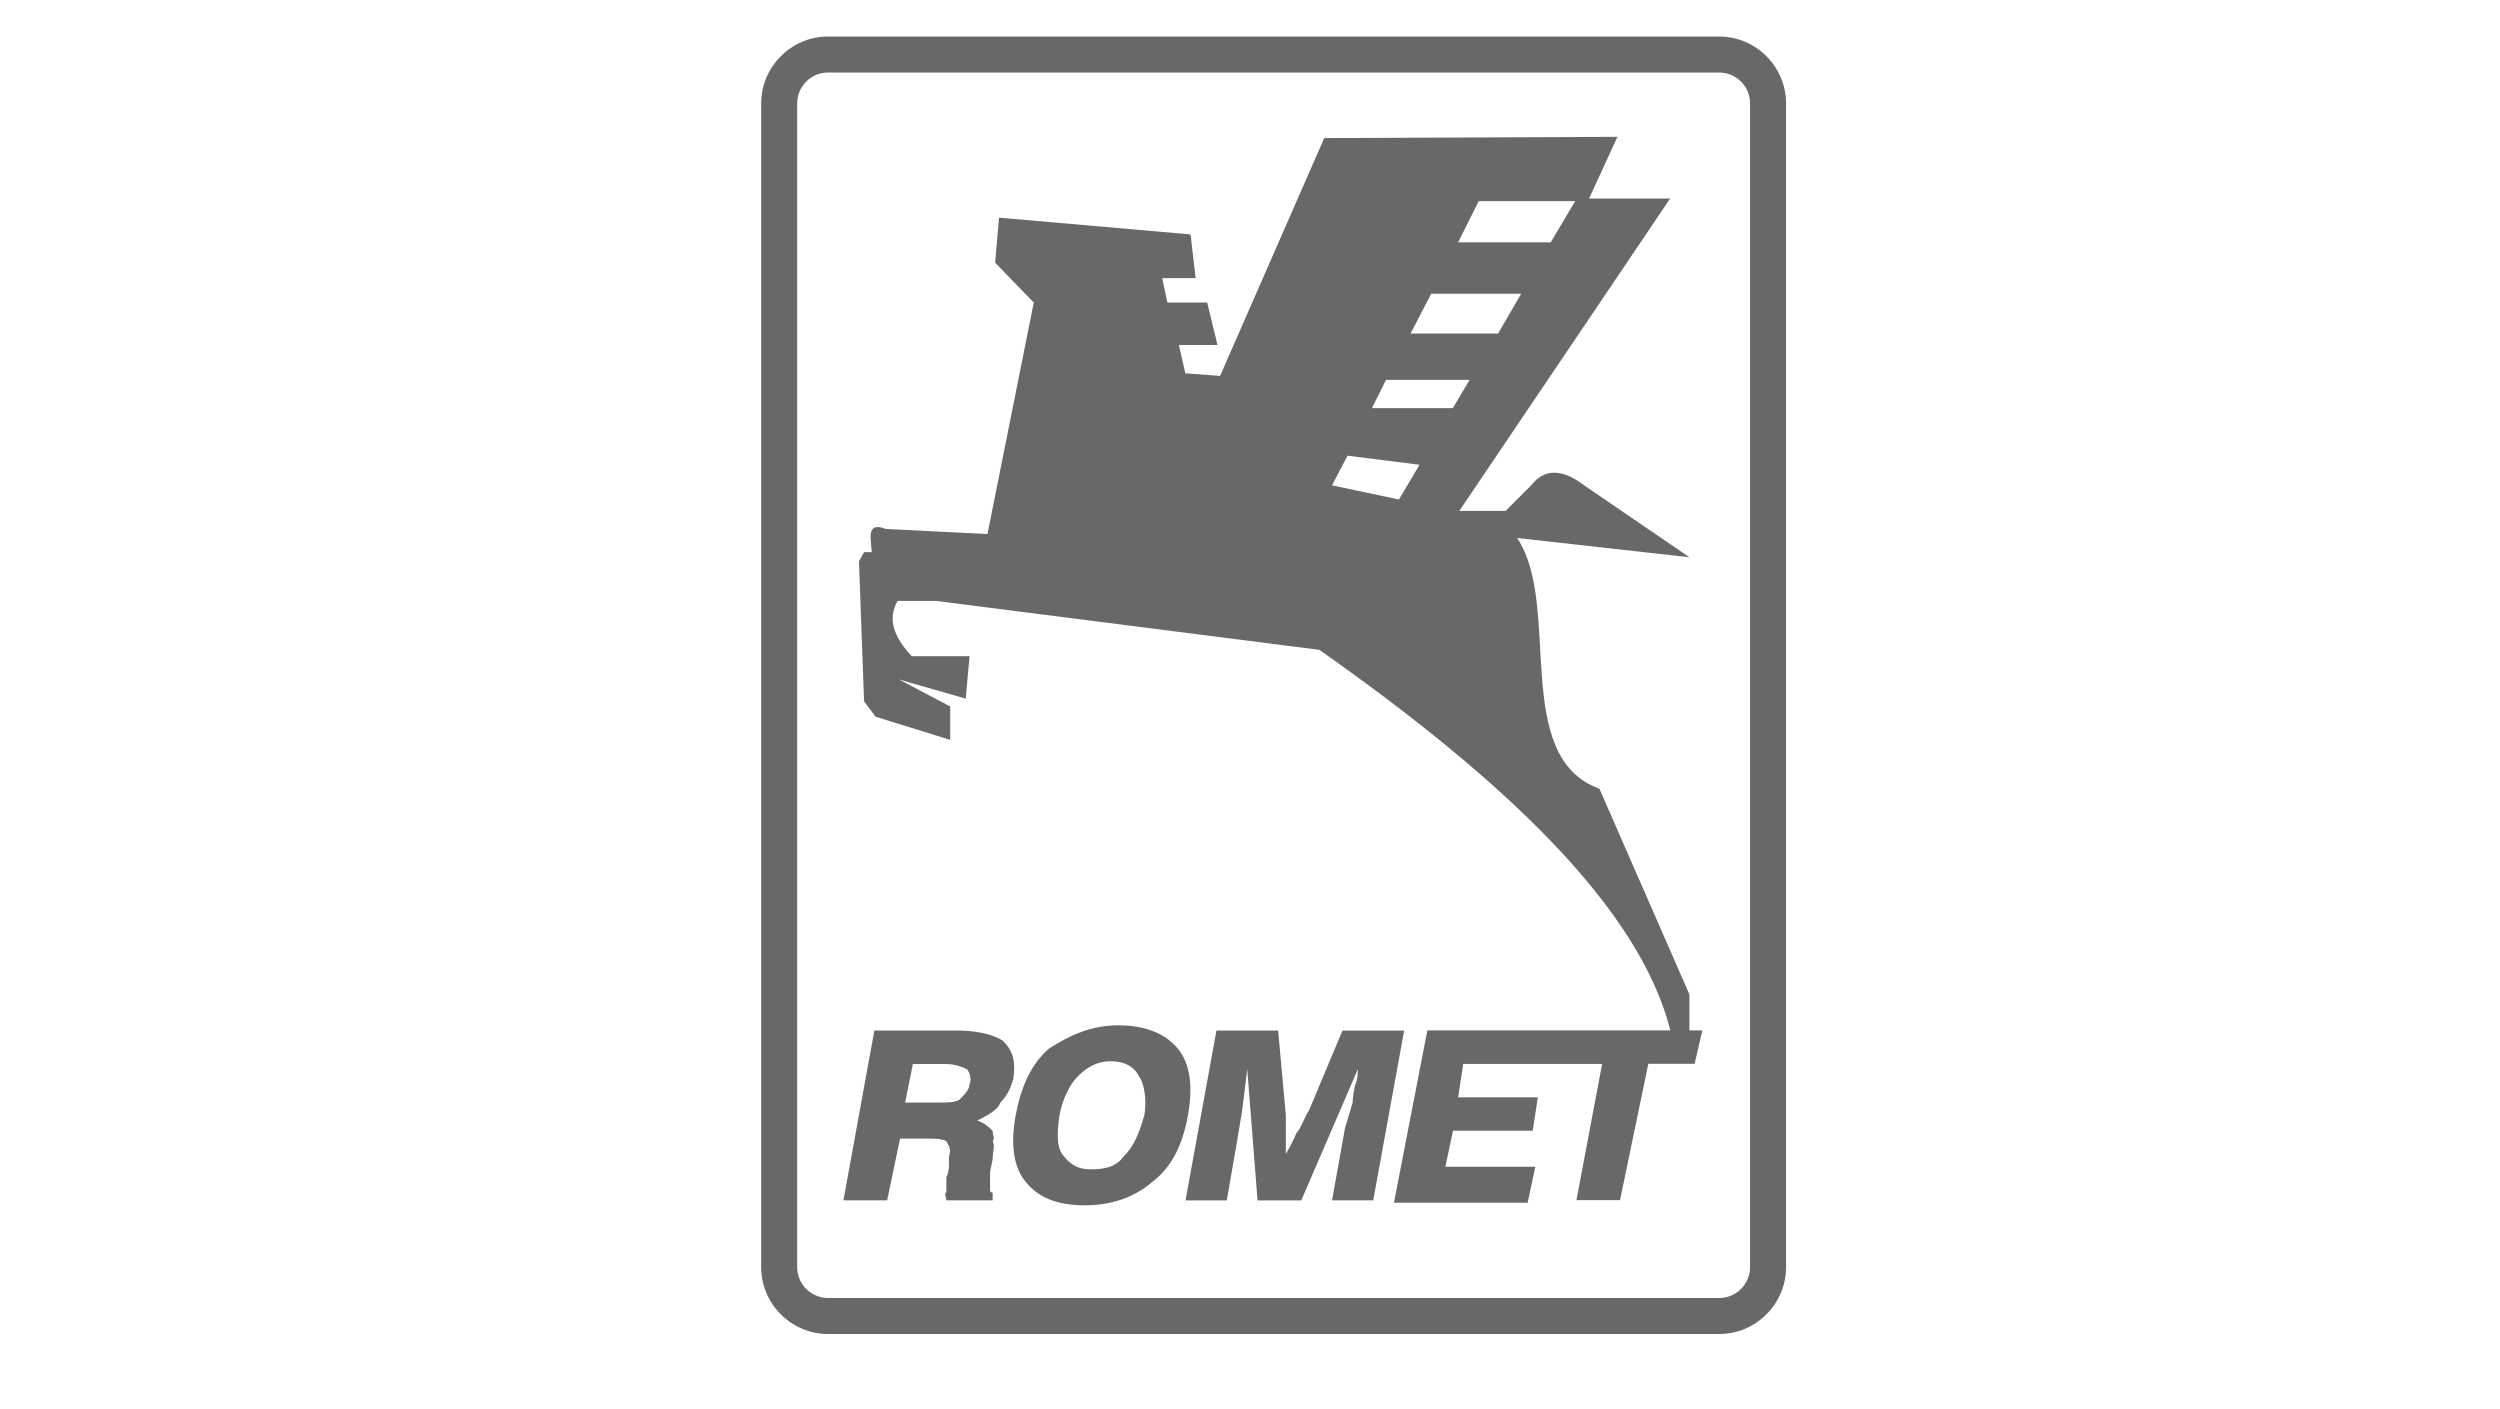
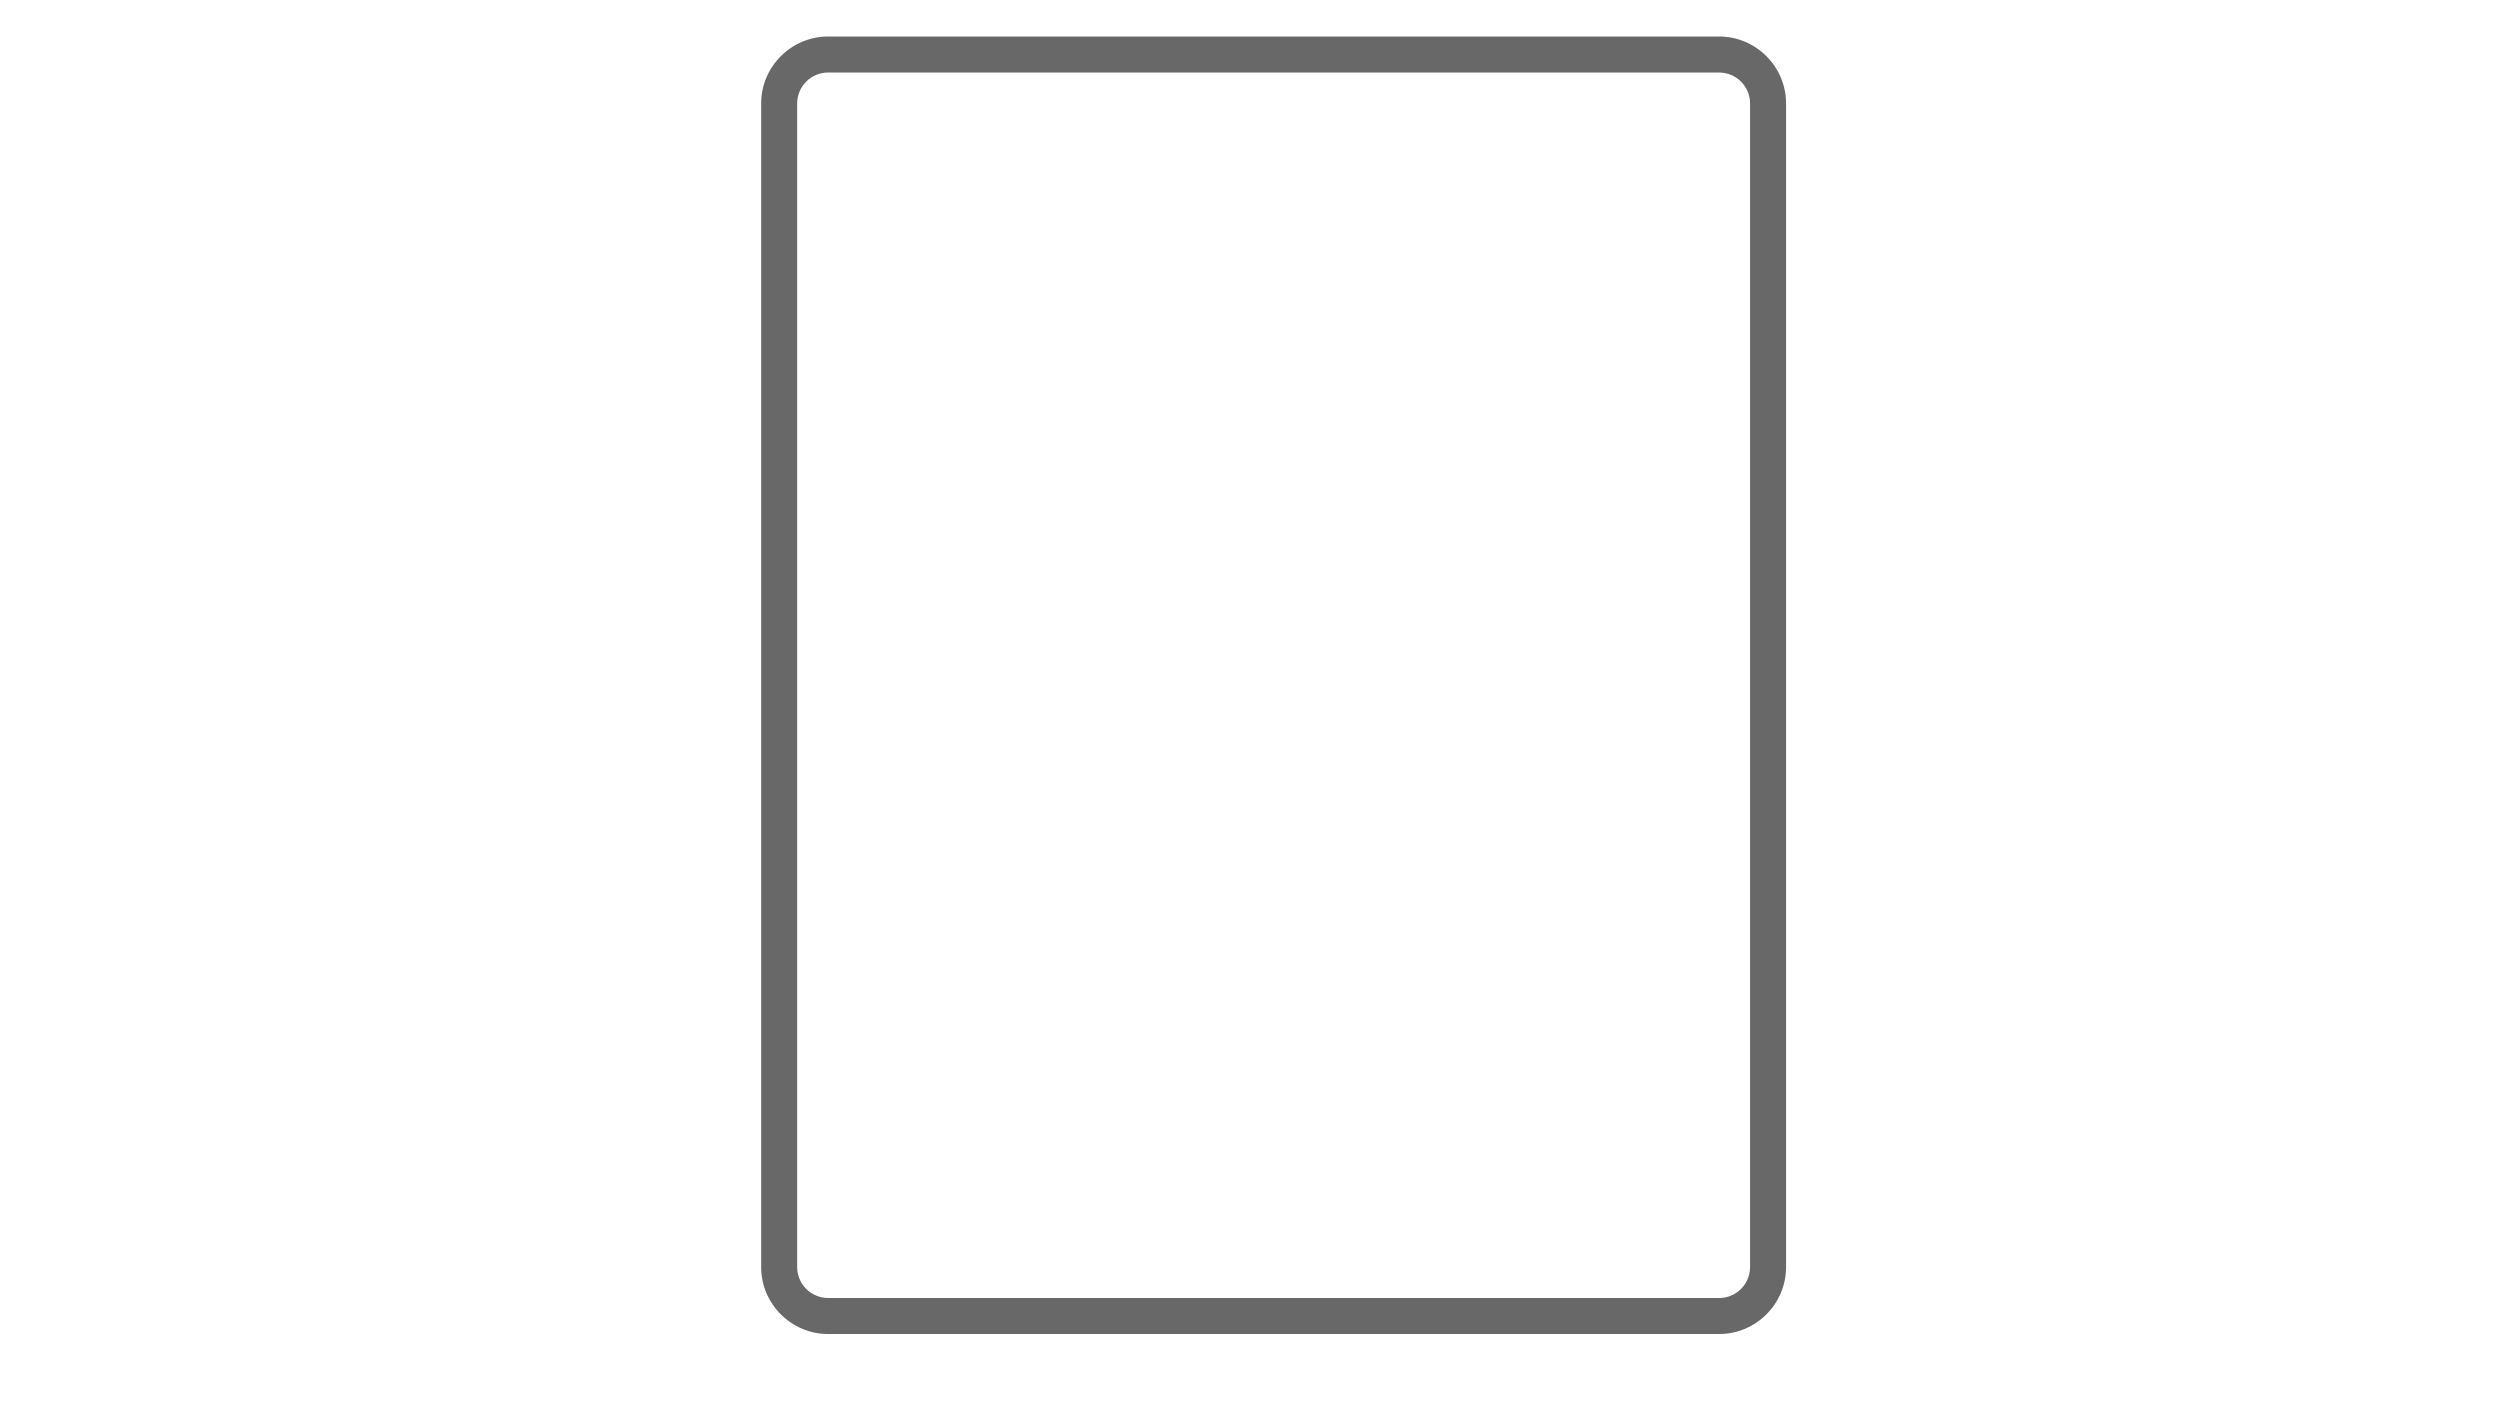
<svg xmlns="http://www.w3.org/2000/svg" id="svg3821" viewBox="0 0 240.29 135.46">
  <defs>
    <style>
      .cls-1 {
        fill-rule: evenodd;
      }

      .cls-1, .cls-2 {
        fill: #686868;
      }
    </style>
  </defs>
  <path class="cls-2" d="M79.59,3.51h85.65c3.53,0,6.43,2.89,6.43,6.43v111.85c0,3.53-2.89,6.43-6.43,6.43h-85.65c-3.53,0-6.43-2.89-6.43-6.43V9.94c0-3.53,2.89-6.43,6.43-6.43ZM79.59,6.97c-1.64,0-2.96,1.33-2.97,2.97v111.85c0,1.64,1.33,2.96,2.97,2.97h85.65c1.64,0,2.96-1.33,2.97-2.97V9.94c0-1.64-1.33-2.96-2.97-2.97h-85.65Z" />
-   <path class="cls-1" d="M151.52,115.36l2.47-13.1h-13.35l-.49,3.21h7.66l-.49,3.21h-7.66l-.74,3.46h8.65l-.74,3.46h-12.85l3.21-16.56h23.36c-2.97-11.74-15.82-23.98-33.74-36.58l-36.83-4.7h-3.71c-.99,1.73-.37,3.46,1.36,5.31h5.56l-.37,4.08-6.43-1.85,4.94,2.6v3.21l-7.17-2.22-1.11-1.48-.49-13.47.49-.87h.74l-.12-1.36c0-1.11.49-1.24,1.48-.87l9.76.49,4.45-22.25-3.71-3.83.37-4.33,18.41,1.61.49,4.2h-3.21l.49,2.35h3.83l.99,4.08h-3.71l.62,2.72,3.34.25,10.01-22.86,28.18-.12-2.72,5.93h7.79l-20.27,30.03h4.45l2.47-2.47c1.24-1.61,2.97-1.61,5.07,0l10.13,6.92-16.56-1.85c4.33,6.43-.62,21.01,7.91,24.1l8.65,19.77v3.46h1.24l-.74,3.21h-4.45l-2.72,13.1h-4.2s0,0,0,0ZM87,105.97h3.21c.99,0,1.48,0,1.98-.25.49-.49.99-.99.99-1.48.25-.49,0-1.24-.25-1.48-.49-.25-1.24-.49-1.98-.49h-3.21l-.74,3.71h0ZM81.07,115.36l2.97-16.31h7.91c2.22,0,3.71.49,4.45.99.99.99,1.24,1.98.99,3.71-.25.74-.49,1.48-1.24,2.22-.25.74-1.24,1.24-2.22,1.73.74.25,1.24.74,1.48.99,0,.49.25.74,0,.99.25.49,0,.99,0,1.73l-.25,1.24v1.73c0,.25.25.25.25.25v.74h-4.45c0-.25-.25-.74,0-.74v-1.48c.25-.49.25-.99.25-1.24v-.74c.25-.74,0-.99-.25-1.48-.49-.25-.99-.25-1.73-.25h-2.72l-1.24,5.93h-4.2s0,0,0,0ZM101.83,107.2c-.25,1.73-.25,2.97.25,3.71.74.99,1.48,1.48,2.72,1.48,1.48,0,2.47-.25,3.21-1.24.99-.99,1.48-2.22,1.98-3.96.25-1.48,0-2.97-.49-3.71-.49-.99-1.48-1.48-2.72-1.48s-2.22.49-3.21,1.48c-.74.74-1.48,2.22-1.73,3.71h0ZM97.63,107.2c.49-2.72,1.48-4.94,3.21-6.43,1.98-1.24,3.96-2.22,6.67-2.22,2.47,0,4.45.74,5.68,2.22,1.24,1.48,1.48,3.71.99,6.43s-1.48,4.94-3.46,6.43c-1.73,1.48-3.95,2.22-6.43,2.22-2.72,0-4.45-.74-5.68-2.22-1.24-1.48-1.48-3.71-.99-6.43ZM113.95,115.36l2.97-16.31h5.93l.74,8.16v3.71c.25-.49.74-1.24.99-1.98.49-.49.74-1.48,1.24-2.22l3.21-7.66h5.93l-2.97,16.31h-3.96l1.24-6.92.74-2.47s0-.74.25-1.73c.25-.49.25-1.24.25-1.48l-5.44,12.61h-4.2l-.99-12.61-.49,3.96-.49,2.97-.99,5.68h-3.95s0,0,0,0ZM149.05,23.29h-8.9l1.98-3.96h9.27l-2.35,3.96h0ZM139.65,39.23h-7.79l1.36-2.72h8.03l-1.61,2.72ZM129.52,43.8l6.92.87-1.98,3.34-6.43-1.36,1.48-2.84h0ZM143.98,32.06h-8.4l1.98-3.83h8.65l-2.22,3.83Z" />
</svg>